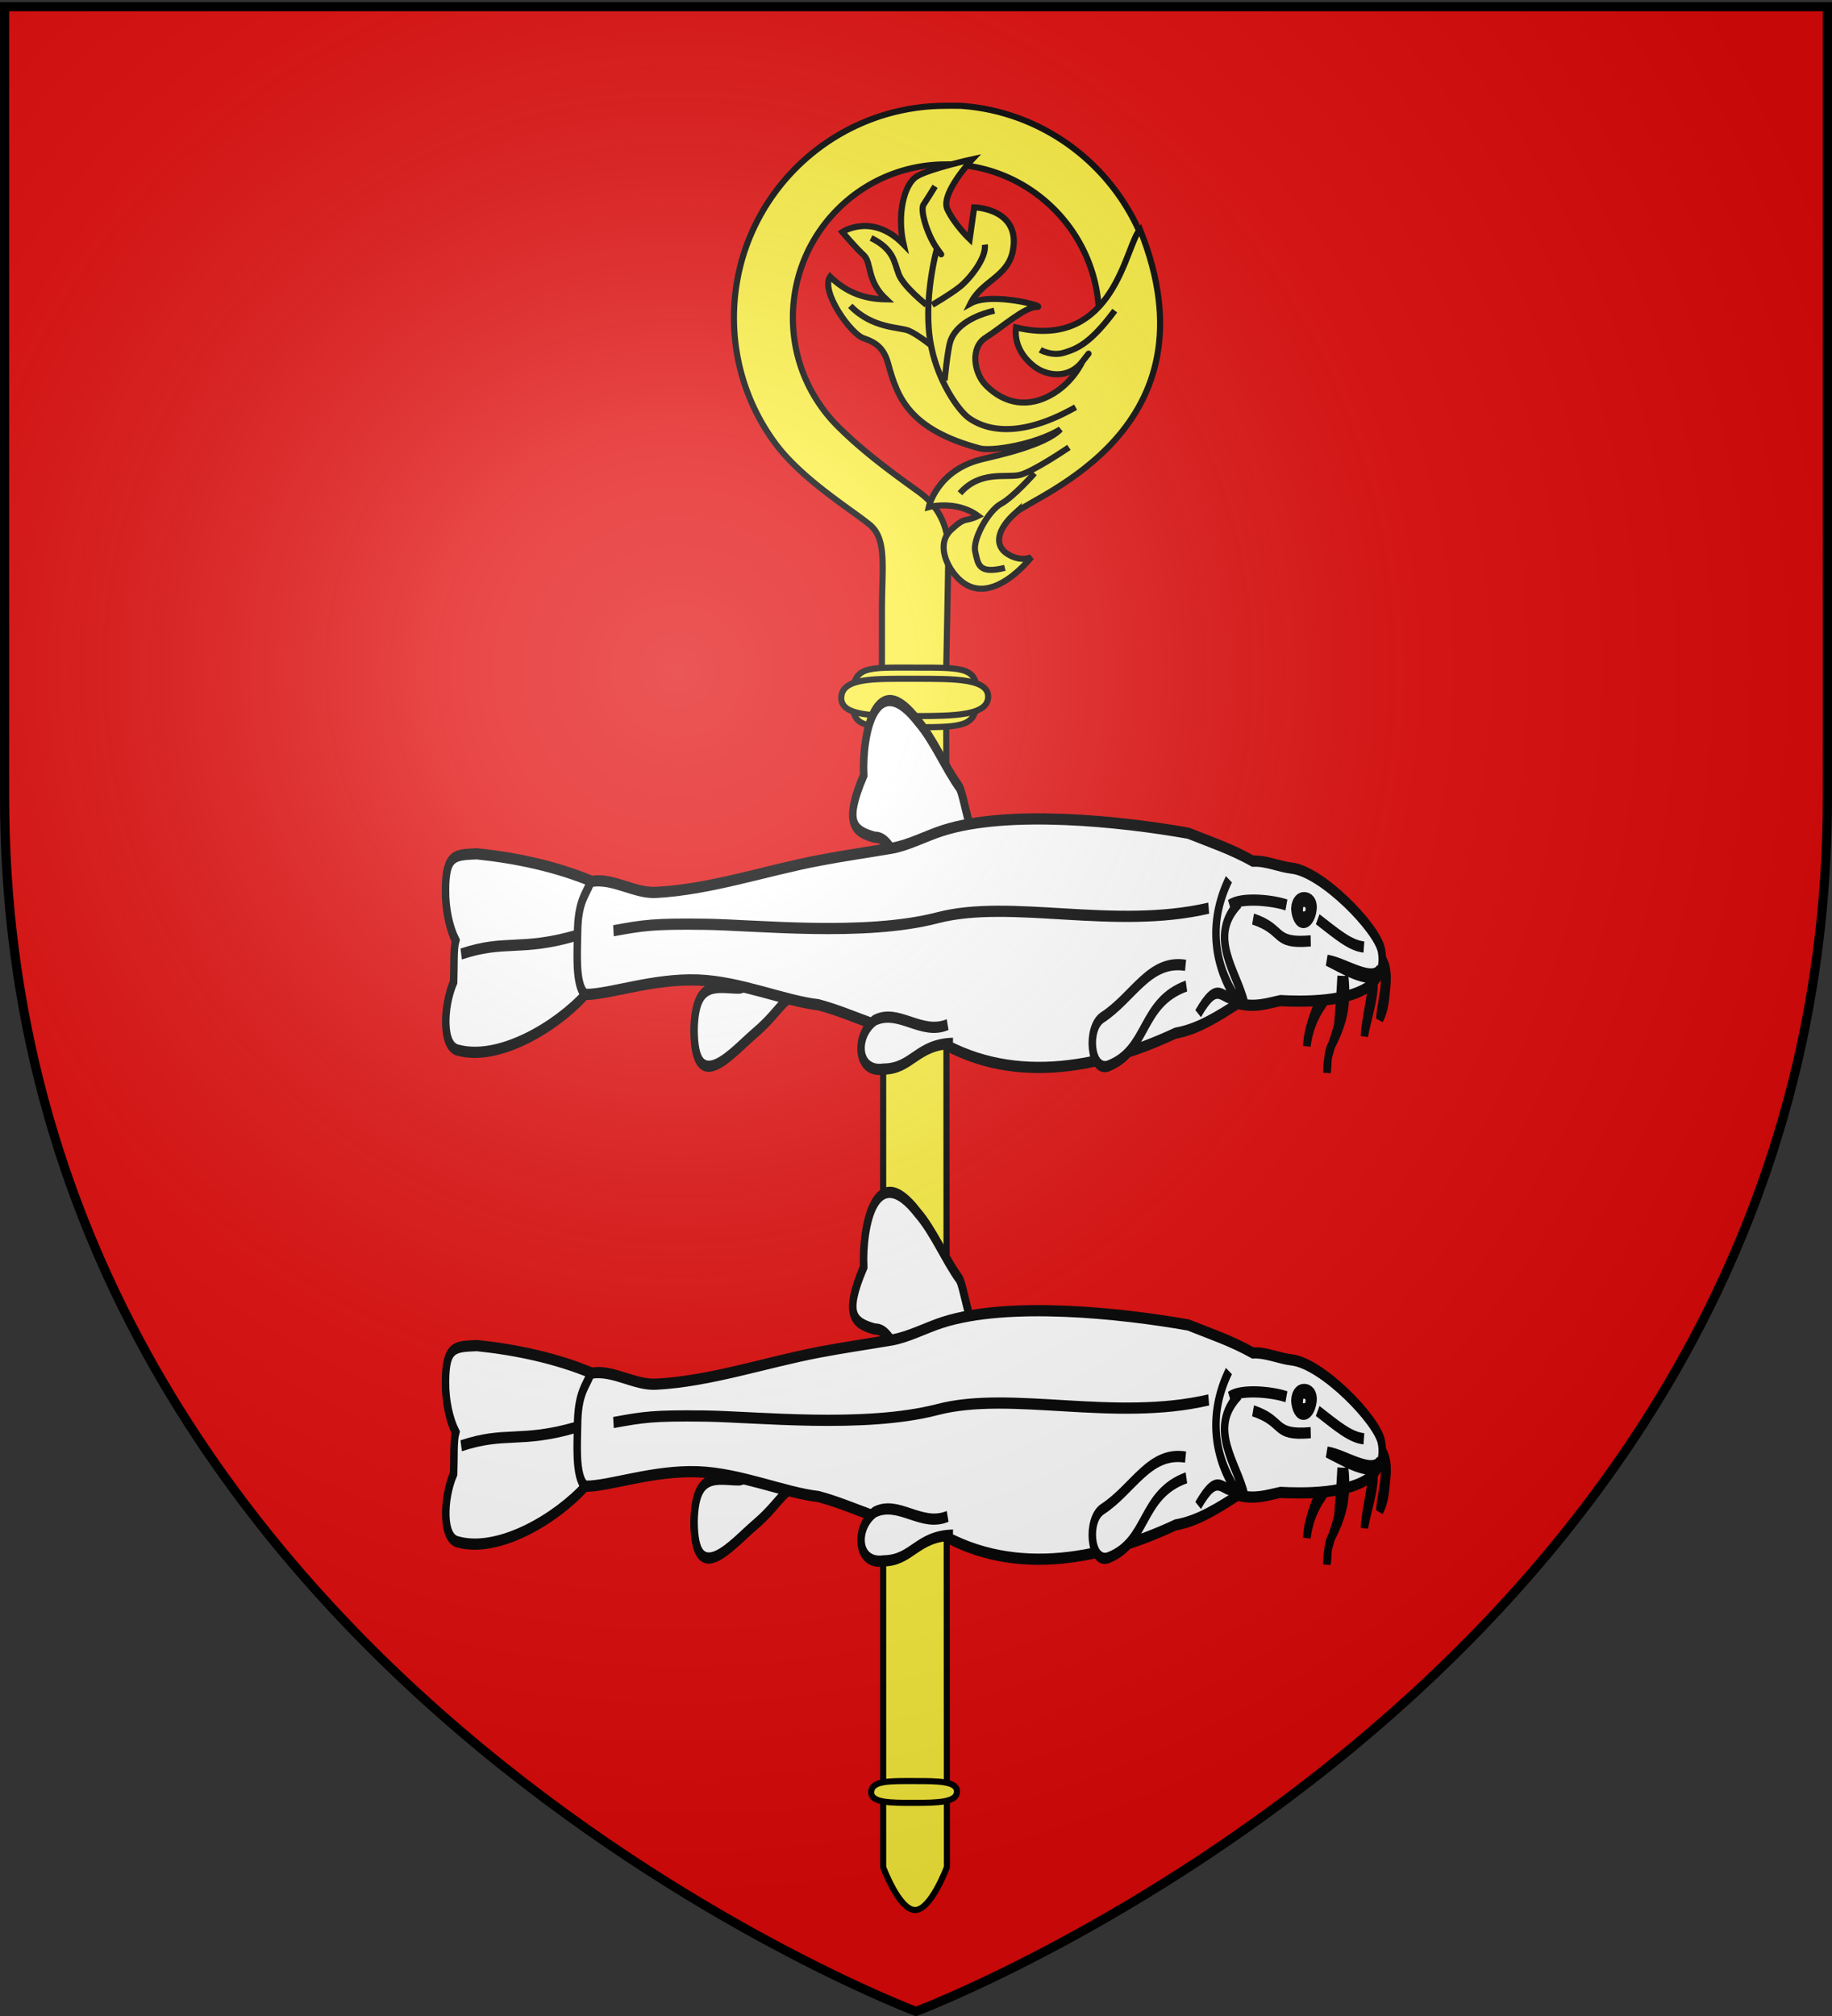
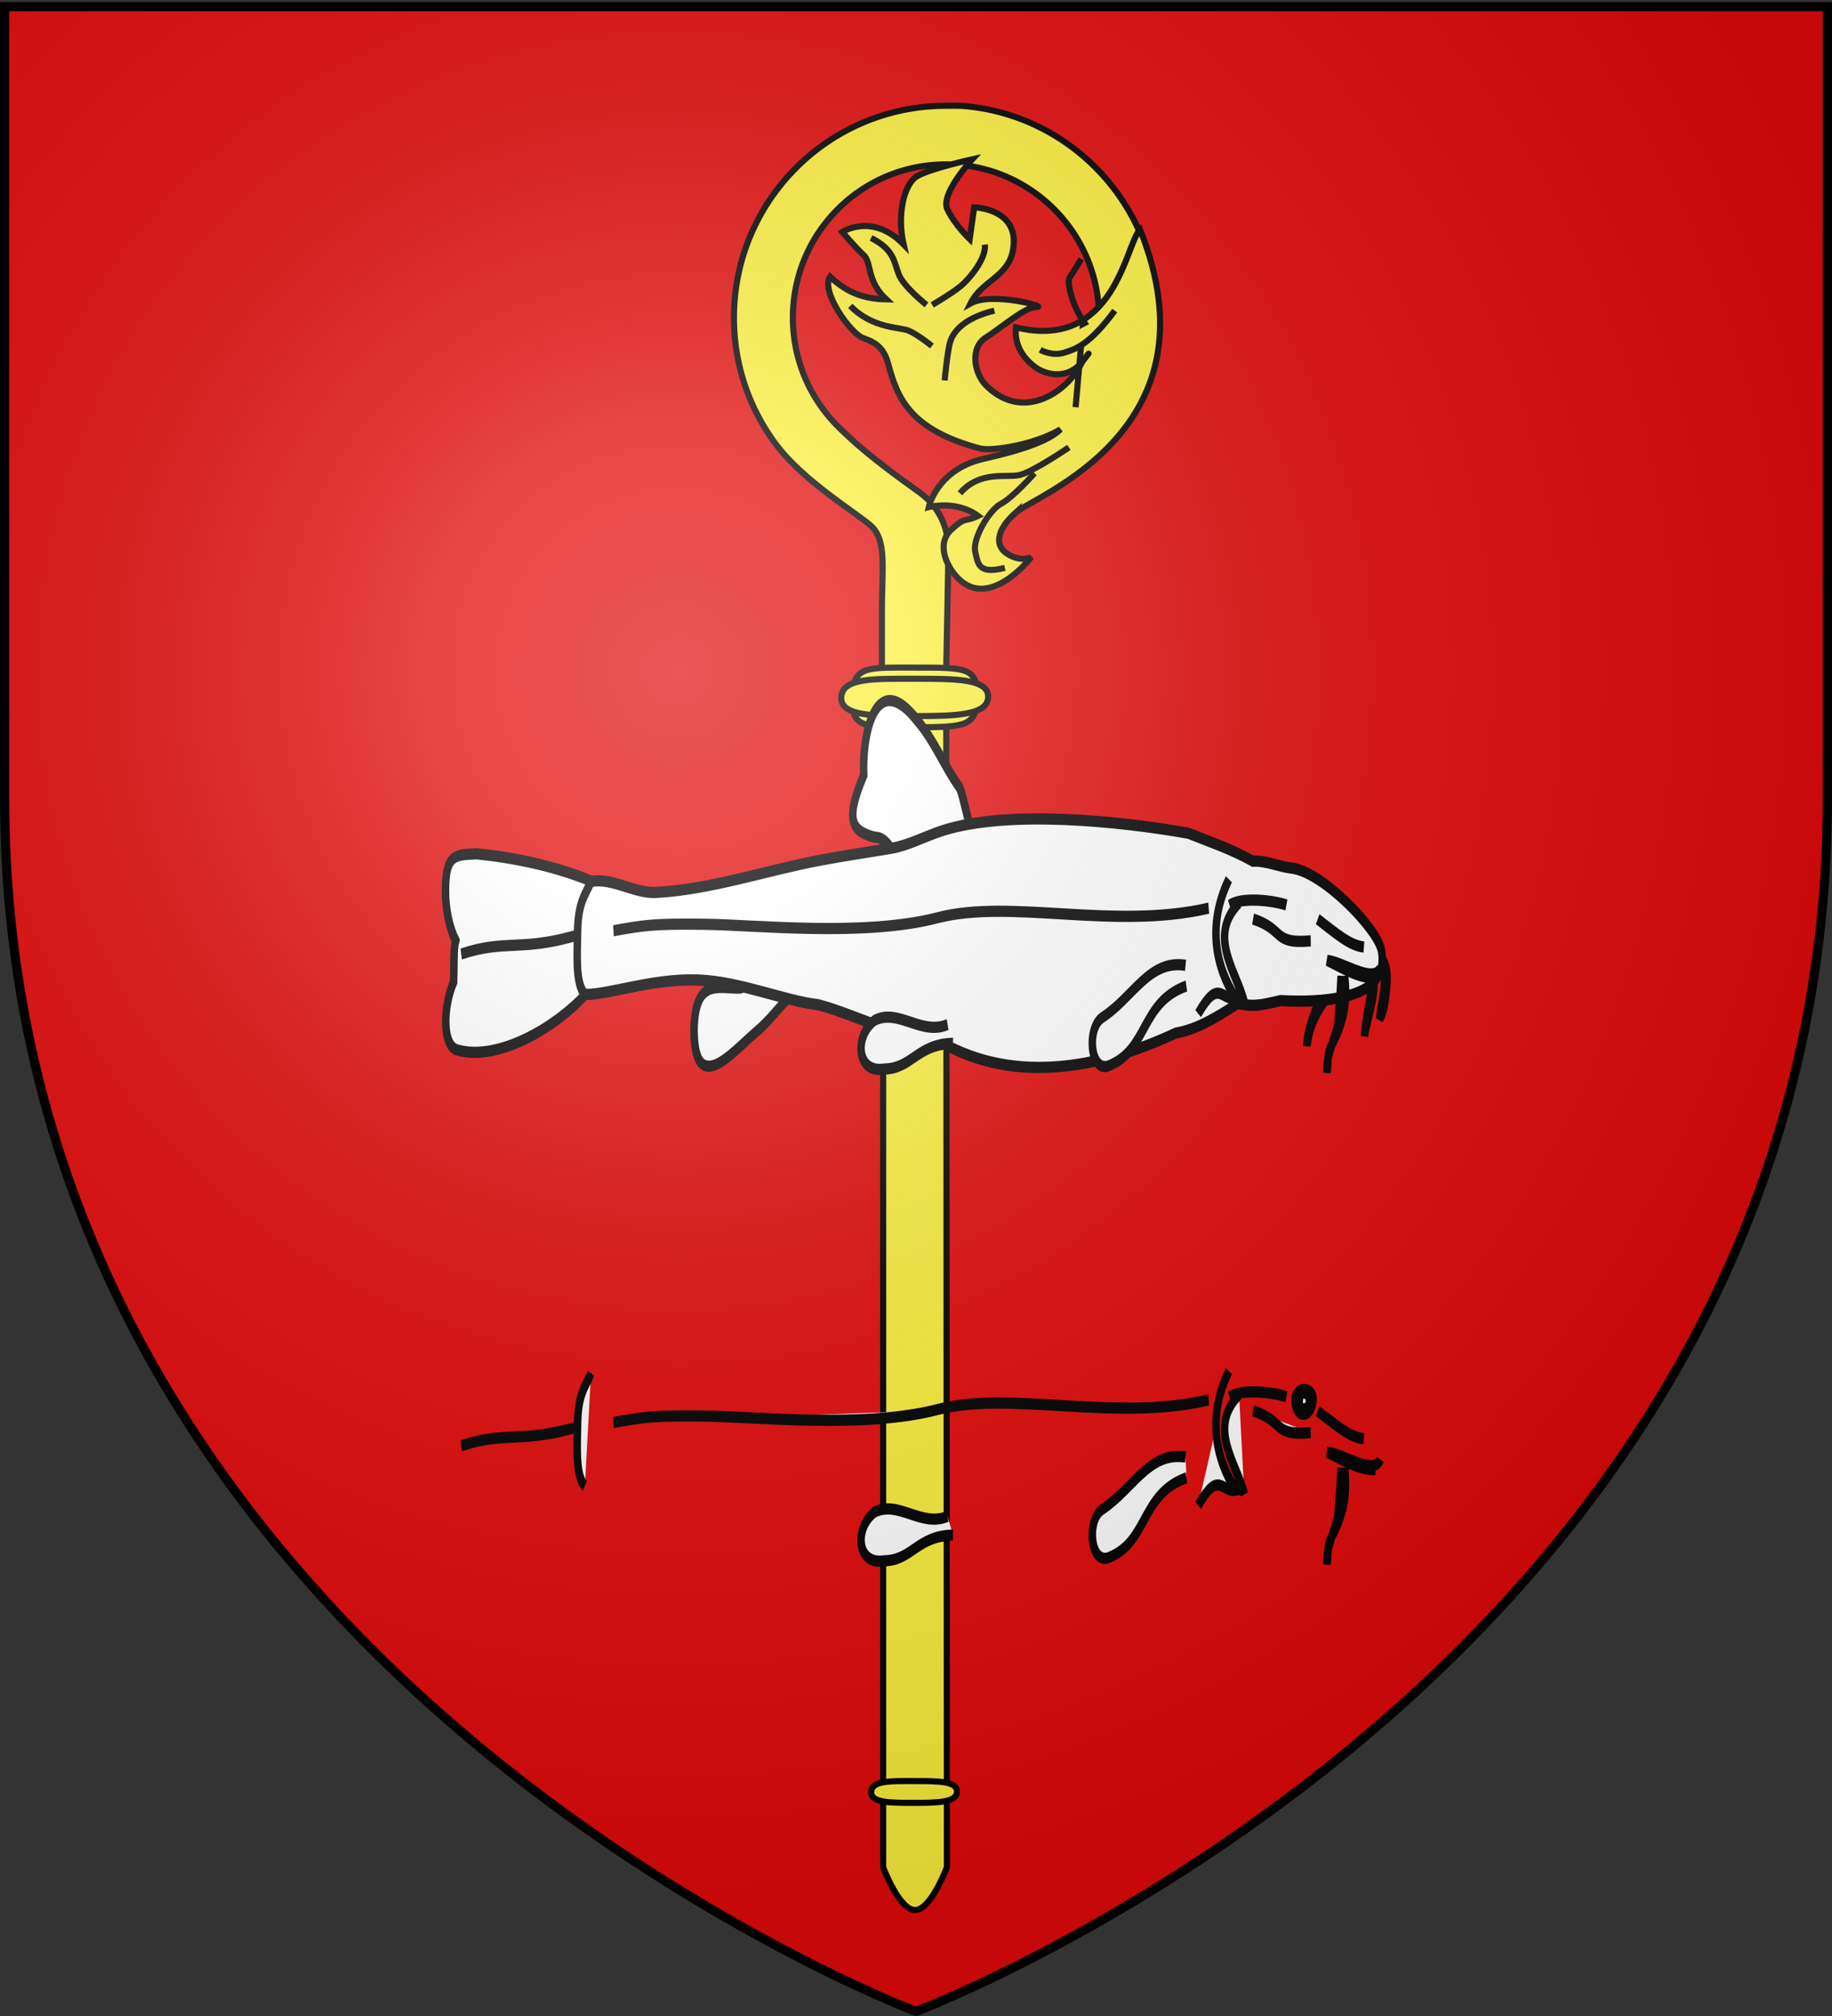
<svg xmlns="http://www.w3.org/2000/svg" xmlns:xlink="http://www.w3.org/1999/xlink" width="600" height="660" version="1.0">
  <rect width="100%" height="100%" fill="#333333" stroke="none" />
  <desc>Flag of Canton of Valais (Wallis)</desc>
  <defs>
    <radialGradient xlink:href="#a" id="c" cx="221.445" cy="226.331" r="300" fx="221.445" fy="226.331" gradientTransform="matrix(1.353 0 0 1.349 -77.63 -85.747)" gradientUnits="userSpaceOnUse" />
    <linearGradient id="a">
      <stop offset="0" style="stop-color:white;stop-opacity:.314" />
      <stop offset=".19" style="stop-color:white;stop-opacity:.251" />
      <stop offset=".6" style="stop-color:#6b6b6b;stop-opacity:.125" />
      <stop offset="1" style="stop-color:black;stop-opacity:.125" />
    </linearGradient>
  </defs>
  <g style="display:inline">
    <path d="M300 658.5s298.5-112.32 298.5-397.772V2.176H1.5v258.552C1.5 546.18 300 658.5 300 658.5" style="fill:#e20909;fill-opacity:1;fill-rule:evenodd;stroke:none;stroke-width:1px;stroke-linecap:butt;stroke-linejoin:miter;stroke-opacity:1" />
  </g>
  <g style="display:inline">
    <g style="fill:#fcef3c">
      <g style="fill:#fcef3c">
        <g style="fill:#fcef3c;stroke:#000;stroke-width:.571;stroke-miterlimit:4;stroke-dasharray:none;stroke-opacity:1">
          <g style="fill:#fcef3c;stroke:#000;stroke-width:.576;stroke-miterlimit:4;stroke-dasharray:none;stroke-opacity:1">
            <path d="M-78.76 3.41c-10.388.718-18.594 9.425-18.594 20 0 1.725.213 3.403.625 5h5.781a14.6 14.6 0 0 1-.875-5c0-7.738 6.082-14.081 13.719-14.469.246-.013.5 0 .75 0 7.982 0 14.437 6.481 14.437 14.469 0 3.993-1.614 7.61-4.225 10.23-2.612 2.618-5.709 4.788-7.686 6.224-1.995 1.449-2.775 3.453-2.766 5.531.01 2.078.271 14.64.271 14.64h6v-8.781c0-4.391-.507-6.959 1.173-8.33 1.735-1.417 6.366-4.262 8.846-7.59a19.88 19.88 0 0 0 3.95-11.924c0-11.044-8.963-20-20-20-.302 0-.608-.014-.907 0-.082.003-.167-.005-.25 0-.082.004-.168-.006-.25 0z" style="fill:#fcef3c;fill-opacity:1;fill-rule:nonzero;stroke:#000;stroke-width:.576;stroke-miterlimit:4;stroke-dasharray:none;stroke-opacity:1" transform="matrix(-3.469 0 0 3.469 41.416 22.808)" />
            <g style="fill:#fcef3c;fill-opacity:1;stroke:#000;stroke-width:.576;stroke-miterlimit:4;stroke-dasharray:none;stroke-opacity:1">
              <path d="M-84.22 41.896c1.835 1.65 2.02 3.131.74 3.918-1.28.786-2.22.278-2.22.278s3.873 5.04 6.894 2.02c1.126-1.127 2.098-3.27.678-4.597-1.419-1.326-1.268-.684-2.545-1.31 2.063-1.53 4.658-.834 4.658-.834s-.765-3.483-5.014-4.514c-1.53-.37-5.956-1.312-7.424-2.827 2.413 1.463 6.522 2.096 7.61 1.804 6.611-1.771 7.788-4.75 8.652-7.975.39-1.451 1.126-2.02 2.33-2.422 1.202-.4 4.084-4.425 3.159-5.813-1.377 1.32-2.958 2.116-5.304 2.146 1.895-1.774 1.348-3.455 2.135-4.18s2.014-2.179 2.014-2.179-2.822-1.861-5.784 1.166c.648-2.838-.047-5.7-1.266-6.425-1.218-.725-5.213-1.603-5.213-1.603s3.039 3.254 2.345 4.72-2.106 2.81-2.106 2.81l-.424-2.996s-4.472.096-3.64 4.155c.5 2.434 2.934 2.786 3.982 4.909-2.02-1.126-7.365.352-6.24.336 1.127-.015 3.308 1.953 4.804 2.894 1.496.94 1.115 3.337.005 4.478-1.11 1.142-3.043 2.293-5.557 1.229s-3.563-3.44-3.563-3.44-1.343-1.711 0 0c1.342 1.713 3.424 1.327 4.565.432s1.873-2.158 1.694-3.66c-9.363 2.254-10.336-7.888-11.71-9.234-7.58 18.898 9.91 25.064 11.745 26.714z" style="fill:#fcef3c;fill-opacity:1;fill-rule:evenodd;stroke:#000;stroke-width:.576;stroke-linecap:butt;stroke-linejoin:miter;stroke-miterlimit:4;stroke-dasharray:none;stroke-opacity:1" transform="matrix(-3.469 0 0 3.469 40.476 22.495)" />
              <g style="fill:#fcef3c;fill-opacity:1;stroke:#000;stroke-width:.576;stroke-miterlimit:4;stroke-dasharray:none;stroke-opacity:1">
-                 <path d="M-89.88 31.945c6.047 3.43 9.115 1.715 10.107.993.993-.722 3.249-3.88 3.7-7.851s-.722-8.122-.722-8.122-.902 1.264 0 0c.903-1.263 1.625-3.61 1.264-4.15a80 80 0 0 1-1.083-1.715" style="fill:none;fill-opacity:1;fill-rule:evenodd;stroke:#000;stroke-width:.576;stroke-linecap:butt;stroke-linejoin:miter;stroke-miterlimit:4;stroke-dasharray:none;stroke-opacity:1" transform="matrix(-3.469 0 0 3.469 40.476 22.495)" />
+                 <path d="M-89.88 31.945s-.722-8.122-.722-8.122-.902 1.264 0 0c.903-1.263 1.625-3.61 1.264-4.15a80 80 0 0 1-1.083-1.715" style="fill:none;fill-opacity:1;fill-rule:evenodd;stroke:#000;stroke-width:.576;stroke-linecap:butt;stroke-linejoin:miter;stroke-miterlimit:4;stroke-dasharray:none;stroke-opacity:1" transform="matrix(-3.469 0 0 3.469 40.476 22.495)" />
                <path d="M-81.307 16.604c-.18 1.264 1.444 3.249 2.347 3.971.902.722 2.616 1.715 2.616 1.715M-70.568 15.973c-2.166 1.083-2.166 2.256-2.617 3.429s-2.617 2.888-2.617 2.888M-68.61 22.38c-2.093 2.166-4.662 1.985-5.518 2.346s-2.188 1.444-2.188 1.444M-82.21 22.831c2.979.722 3.881 2.076 4.152 2.888.27.812.541 3.7.541 3.7M-93.58 22.831c2.347 3.158 3.61 3.61 4.783 3.97 1.173.362 2.256-.27 2.256-.27M-78.96 40.067c-1.896-2.166-4.332-1.444-5.595-1.715-1.264-.27-4.693-2.617-4.693-2.617" style="fill:#fcef3c;fill-opacity:1;fill-rule:evenodd;stroke:#000;stroke-width:.576;stroke-linecap:butt;stroke-linejoin:miter;stroke-miterlimit:4;stroke-dasharray:none;stroke-opacity:1" transform="matrix(-3.469 0 0 3.469 40.476 22.495)" />
                <path d="M-83.202 47.106c2.527.631 2.527-.361 2.798-1.534s-1.264-3.88-2.437-4.512-3.158-2.888-3.158-2.888" style="fill:none;fill-opacity:1;fill-rule:evenodd;stroke:#000;stroke-width:.576;stroke-linecap:butt;stroke-linejoin:miter;stroke-miterlimit:4;stroke-dasharray:none;stroke-opacity:1" transform="matrix(-3.469 0 0 3.469 40.476 22.495)" />
              </g>
            </g>
            <path d="M-77.397 60.032h5.956v109.605s-1.497 4.044-3.009 4.044-3.008-4.044-3.008-4.044z" style="fill:#fcef3c;fill-opacity:1;fill-rule:nonzero" transform="matrix(-3.469 0 0 3.469 41.416 22.808)" />
            <g style="fill:#fcef3c;fill-opacity:1;stroke:#000;stroke-width:.576;stroke-miterlimit:4;stroke-dasharray:none;stroke-opacity:1">
              <path d="M-68.385 59.244c.065 2.852-.92 2.815-5.883 2.815-4.88 0-5.81-.108-5.883-2.815-.077-2.856 1.011-2.815 5.883-2.815 4.601 0 5.816-.185 5.883 2.815z" style="fill:#fcef3c;fill-opacity:1;fill-rule:nonzero;stroke:#000;stroke-width:.576;stroke-miterlimit:4;stroke-dasharray:none;stroke-opacity:1" transform="matrix(-3.469 0 0 3.469 41.94 22.808)" />
              <path d="M-67.335 59.244c.076 1.782-3.106 1.76-6.933 1.76s-6.847-.068-6.932-1.76c-.09-1.785 3.105-1.76 6.932-1.76s6.853-.116 6.933 1.76z" style="fill:#fcef3c;fill-opacity:1;fill-rule:nonzero;stroke:#000;stroke-width:.576;stroke-miterlimit:4;stroke-dasharray:none;stroke-opacity:1" transform="matrix(-3.469 0 0 3.469 41.94 22.808)" />
            </g>
            <g style="fill:#fcef3c;fill-opacity:1;stroke:#000;stroke-width:.987;stroke-miterlimit:4;stroke-dasharray:none;stroke-opacity:1">
              <path d="M-67.335 59.244c.076 1.782-3.106 1.76-6.933 1.76s-6.847-.068-6.932-1.76c-.09-1.785 3.105-1.76 6.932-1.76s6.853-.116 6.933 1.76z" style="fill:#fcef3c;fill-opacity:1;fill-rule:nonzero;stroke:#000;stroke-width:.987;stroke-miterlimit:4;stroke-dasharray:none;stroke-opacity:1" transform="matrix(-2.026 0 0 2.026 148.912 466.624)" />
            </g>
          </g>
        </g>
      </g>
    </g>
    <g style="stroke:#000;stroke-width:4.367;stroke-miterlimit:4;stroke-dasharray:none;stroke-opacity:1;display:inline">
      <g style="stroke:#000;stroke-width:3.837;stroke-miterlimit:4;stroke-dasharray:none;stroke-opacity:1">
-         <path d="M220.822 146.184c3.211 2.986 7.438-13.174 10.017-15.347 7.53-6.344 14.192-15.87 22.63-21.844 22.774-18.136 28.307 5.216 26.478 19.276 9.39 16.76 3.74 19.33-6.9 21.027-8.429-.31-11.763 8.524-17.776 12.788M296.344 199.266c20.98 4.883 19.41 9.883 33.795 18.762 11.107 6.852 29.523 23.287 31.164-.348.546-17.33-10.84-14.566-21.937-14.818-5.865-.133-11.518-8.692-16.965-10.662M34.89 192.115c.234 2.224 2.135 4.777 6.674 9.77 3.078 4.02 4.672 7.635 5.353 12.469.239-5.224-3.2-11.83-6.007-16.577-1.95-3.3-3.19-5.783-4.36-5.947M19.825 188.48c-2.511-.013-4.81.966-4.81 3.194 0 4.71 2.65 13.838 2.65 18.549-.836-6.416-8.26-20.831.135-22.68M11.041 182.84c-3.338 2.746-4.12 5.719-3.61 10.905.333 3.375.22 6.877 2.727 10.295-.076-3.51-1.477-7.777-1.612-11.562-.113-3.171.662-6.003 3.847-7.768" style="fill:#fff;fill-opacity:1;fill-rule:evenodd;stroke:#000;stroke-width:3.837;stroke-linecap:butt;stroke-linejoin:miter;stroke-miterlimit:4;stroke-dasharray:none;stroke-opacity:1" transform="matrix(-.638 -.027 -.041 .956 466.743 299.732)" />
-         <path d="M61.545 199.288c7.608 1.304 12.453 2.737 21.626 1.599 10.46 4.884 20.11 9.388 31.32 11.032 39.384 13.68 84.747 20.262 124.142 4.96 20.157.473 39.825-6.64 59.564-9.504 17.155-.785 40.263-6.789 62.183-6.71 23.315.084 45.287 6.285 57.325 6.559 14.447 11.628 43.139 24.09 64.024 20.909 8.39-.858 8.716-14.58 3.804-23.304.053-5.403.866-11.302-.14-14.12 3.333-4.02 6.016-10.448 6.334-17.153.744-12.605-4.607-12.123-15.26-12.83-19.713.788-40.583 3.083-59.536 7.735-10.957-1.479-22.03 3.578-33.224 2.863-27.849-1.777-55.947-9.108-83.062-13.336-12.77-1.992-24.143-3.399-36.55-5.163-8.527-1.213-17.439-4.73-25.812-6.786-33.222-8.162-90.927-5.78-125.959-2.65-10.772 2.56-21.799 4.6-33.694 8.625-6.711-.443-13.43 1.51-19.976 1.81-15.623.716-45.145 19.248-47.815 26.778-1.675 4.722-.075 8.932 4.061 11.59 10.72 6.893 35.961 7.155 46.645 7.096z" style="fill:#fff;fill-opacity:1;fill-rule:evenodd;stroke:#000;stroke-width:3.837;stroke-linecap:butt;stroke-linejoin:miter;stroke-miterlimit:4;stroke-dasharray:none;stroke-opacity:1" transform="matrix(-.638 -.027 -.041 .956 466.743 299.732)" />
        <path d="M57.414 167.604c-.442 2.56-2.078 4.637-4.637 4.637-2.56 0-4.307-1.967-4.638-4.637-.315-2.54 2.078-3.864 4.638-3.864s4.637 1.304 4.637 3.864z" style="fill:#fff;fill-opacity:1;stroke:#000;stroke-width:3.837;stroke-miterlimit:4;stroke-dasharray:none;stroke-opacity:1" transform="matrix(-.638 -.027 -.041 .956 467.588 299.769)" />
        <path d="M84.796 166.5c15.696 11.982-.467 23.722-4.858 34.007m10.6-41.957c10.235 15.87 5.03 29.922-6.184 40.632 7.483 1.038 9.135-6.934 18.99 5.741M228.33 218.614c18.603.84 20.274 9.267 34.979 9.807 13.894 1.872 15.695-10.942 5.659-16.54-12.017-4.492-24.206 4.619-37.504.41M110.853 188.582c18.798-1.511 26.096 11.697 41.472 19.026 7.932 3.84 5.065 18.569-3.77 16.585-20.588-5.892-15.105-22.144-38.586-28.544M19.874 179.75c7.136-.307 13.938-3.952 24.29-8.834" style="fill:#fff;fill-opacity:1;fill-rule:evenodd;stroke:#000;stroke-width:3.837;stroke-linecap:butt;stroke-linejoin:miter;stroke-miterlimit:4;stroke-dasharray:none;stroke-opacity:1" transform="matrix(-.638 -.027 -.041 .956 466.743 299.732)" />
        <path d="M60.505 166.5c6.797-1.365 23.264-2.18 29.149.883M100.253 168.708c48.04 8.907 101.519-.397 138.738 7.209 37.22 7.606 93.328 5.069 119.293 5.599s30.94 1.174 46.483 3.533M417.354 168.487c2.357 4.706 6.35 6.911 5.741 18.108-.295 5.423.292 17.333-5.078 20.536M29.229 189.907c-.808 2.584-1 5.267-.96 7.9-.114 6.083 2.972 11.828 6.462 16.63 1.65 2.552.802 5.789 1.304 8.593.86-5.952-3.22-10.97-4.527-16.613-.244-5.511-.563-10.991-.593-16.51M47.256 178.424c19.78 1.751 13.389-3.536 30.032-6.624" style="fill:#fff;fill-opacity:1;fill-rule:evenodd;stroke:#000;stroke-width:3.837;stroke-linecap:butt;stroke-linejoin:miter;stroke-miterlimit:4;stroke-dasharray:none;stroke-opacity:1" transform="matrix(-.638 -.027 -.041 .956 466.743 299.732)" />
        <path d="M56.5 167.604c0 2.56-1.164 3.96-3.723 3.96s-4.638-1.4-4.638-3.96.797-4.298 4.638-4.637c2.548-.225 3.722 2.077 3.722 4.637z" style="fill:#fff;fill-opacity:1;stroke:#000;stroke-width:6.12;stroke-miterlimit:4;stroke-dasharray:none;stroke-opacity:1" transform="matrix(-.385 -.017 -.027 .622 451.82 355.486)" />
        <path d="M13.25 190.128c8.685.337 16.487-2.714 25.173-5.3-9.127.59-24.67 7.527-27.382 1.767M423.979 187.257c27.951 6.247 36.136 2.275 58.297 7.95" style="fill:none;fill-rule:evenodd;stroke:#000;stroke-width:3.837;stroke-linecap:butt;stroke-linejoin:miter;stroke-miterlimit:4;stroke-dasharray:none;stroke-opacity:1" transform="matrix(-.638 -.027 -.041 .956 466.743 299.732)" />
      </g>
    </g>
    <g style="stroke:#000;stroke-width:4.367;stroke-miterlimit:4;stroke-dasharray:none;stroke-opacity:1;display:inline">
      <g style="stroke:#000;stroke-width:3.837;stroke-miterlimit:4;stroke-dasharray:none;stroke-opacity:1">
        <path d="M220.822 146.184c3.211 2.986 7.438-13.174 10.017-15.347 7.53-6.344 14.192-15.87 22.63-21.844 22.774-18.136 28.307 5.216 26.478 19.276 9.39 16.76 3.74 19.33-6.9 21.027-8.429-.31-11.763 8.524-17.776 12.788M296.344 199.266c20.98 4.883 19.41 9.883 33.795 18.762 11.107 6.852 29.523 23.287 31.164-.348.546-17.33-10.84-14.566-21.937-14.818-5.865-.133-11.518-8.692-16.965-10.662M34.89 192.115c.234 2.224 2.135 4.777 6.674 9.77 3.078 4.02 4.672 7.635 5.353 12.469.239-5.224-3.2-11.83-6.007-16.577-1.95-3.3-3.19-5.783-4.36-5.947M19.825 188.48c-2.511-.013-4.81.966-4.81 3.194 0 4.71 2.65 13.838 2.65 18.549-.836-6.416-8.26-20.831.135-22.68M11.041 182.84c-3.338 2.746-4.12 5.719-3.61 10.905.333 3.375.22 6.877 2.727 10.295-.076-3.51-1.477-7.777-1.612-11.562-.113-3.171.662-6.003 3.847-7.768" style="fill:#fff;fill-opacity:1;fill-rule:evenodd;stroke:#000;stroke-width:3.837;stroke-linecap:butt;stroke-linejoin:miter;stroke-miterlimit:4;stroke-dasharray:none;stroke-opacity:1" transform="matrix(-.638 -.027 -.041 .956 466.743 138.732)" />
        <path d="M61.545 199.288c7.608 1.304 12.453 2.737 21.626 1.599 10.46 4.884 20.11 9.388 31.32 11.032 39.384 13.68 84.747 20.262 124.142 4.96 20.157.473 39.825-6.64 59.564-9.504 17.155-.785 40.263-6.789 62.183-6.71 23.315.084 45.287 6.285 57.325 6.559 14.447 11.628 43.139 24.09 64.024 20.909 8.39-.858 8.716-14.58 3.804-23.304.053-5.403.866-11.302-.14-14.12 3.333-4.02 6.016-10.448 6.334-17.153.744-12.605-4.607-12.123-15.26-12.83-19.713.788-40.583 3.083-59.536 7.735-10.957-1.479-22.03 3.578-33.224 2.863-27.849-1.777-55.947-9.108-83.062-13.336-12.77-1.992-24.143-3.399-36.55-5.163-8.527-1.213-17.439-4.73-25.812-6.786-33.222-8.162-90.927-5.78-125.959-2.65-10.772 2.56-21.799 4.6-33.694 8.625-6.711-.443-13.43 1.51-19.976 1.81-15.623.716-45.145 19.248-47.815 26.778-1.675 4.722-.075 8.932 4.061 11.59 10.72 6.893 35.961 7.155 46.645 7.096z" style="fill:#fff;fill-opacity:1;fill-rule:evenodd;stroke:#000;stroke-width:3.837;stroke-linecap:butt;stroke-linejoin:miter;stroke-miterlimit:4;stroke-dasharray:none;stroke-opacity:1" transform="matrix(-.638 -.027 -.041 .956 466.743 138.732)" />
-         <path d="M57.414 167.604c-.442 2.56-2.078 4.637-4.637 4.637-2.56 0-4.307-1.967-4.638-4.637-.315-2.54 2.078-3.864 4.638-3.864s4.637 1.304 4.637 3.864z" style="fill:#fff;fill-opacity:1;stroke:#000;stroke-width:3.837;stroke-miterlimit:4;stroke-dasharray:none;stroke-opacity:1" transform="matrix(-.638 -.027 -.041 .956 467.588 138.769)" />
        <path d="M84.796 166.5c15.696 11.982-.467 23.722-4.858 34.007m10.6-41.957c10.235 15.87 5.03 29.922-6.184 40.632 7.483 1.038 9.135-6.934 18.99 5.741M228.33 218.614c18.603.84 20.274 9.267 34.979 9.807 13.894 1.872 15.695-10.942 5.659-16.54-12.017-4.492-24.206 4.619-37.504.41M110.853 188.582c18.798-1.511 26.096 11.697 41.472 19.026 7.932 3.84 5.065 18.569-3.77 16.585-20.588-5.892-15.105-22.144-38.586-28.544M19.874 179.75c7.136-.307 13.938-3.952 24.29-8.834" style="fill:#fff;fill-opacity:1;fill-rule:evenodd;stroke:#000;stroke-width:3.837;stroke-linecap:butt;stroke-linejoin:miter;stroke-miterlimit:4;stroke-dasharray:none;stroke-opacity:1" transform="matrix(-.638 -.027 -.041 .956 466.743 138.732)" />
        <path d="M60.505 166.5c6.797-1.365 23.264-2.18 29.149.883M100.253 168.708c48.04 8.907 101.519-.397 138.738 7.209 37.22 7.606 93.328 5.069 119.293 5.599s30.94 1.174 46.483 3.533M417.354 168.487c2.357 4.706 6.35 6.911 5.741 18.108-.295 5.423.292 17.333-5.078 20.536M29.229 189.907c-.808 2.584-1 5.267-.96 7.9-.114 6.083 2.972 11.828 6.462 16.63 1.65 2.552.802 5.789 1.304 8.593.86-5.952-3.22-10.97-4.527-16.613-.244-5.511-.563-10.991-.593-16.51M47.256 178.424c19.78 1.751 13.389-3.536 30.032-6.624" style="fill:#fff;fill-opacity:1;fill-rule:evenodd;stroke:#000;stroke-width:3.837;stroke-linecap:butt;stroke-linejoin:miter;stroke-miterlimit:4;stroke-dasharray:none;stroke-opacity:1" transform="matrix(-.638 -.027 -.041 .956 466.743 138.732)" />
-         <path d="M56.5 167.604c0 2.56-1.164 3.96-3.723 3.96s-4.638-1.4-4.638-3.96.797-4.298 4.638-4.637c2.548-.225 3.722 2.077 3.722 4.637z" style="fill:#fff;fill-opacity:1;stroke:#000;stroke-width:6.12;stroke-miterlimit:4;stroke-dasharray:none;stroke-opacity:1" transform="matrix(-.385 -.017 -.027 .622 451.82 194.486)" />
        <path d="M13.25 190.128c8.685.337 16.487-2.714 25.173-5.3-9.127.59-24.67 7.527-27.382 1.767M423.979 187.257c27.951 6.247 36.136 2.275 58.297 7.95" style="fill:none;fill-rule:evenodd;stroke:#000;stroke-width:3.837;stroke-linecap:butt;stroke-linejoin:miter;stroke-miterlimit:4;stroke-dasharray:none;stroke-opacity:1" transform="matrix(-.638 -.027 -.041 .956 466.743 138.732)" />
      </g>
    </g>
  </g>
  <g style="display:inline">
    <path d="M300 658.5s298.5-112.32 298.5-397.772V2.176H1.5v258.552C1.5 546.18 300 658.5 300 658.5" style="opacity:1;fill:url(#c);fill-opacity:1;fill-rule:evenodd;stroke:none;stroke-width:1px;stroke-linecap:butt;stroke-linejoin:miter;stroke-opacity:1" />
  </g>
  <path d="M300 658.5S1.5 546.18 1.5 260.728V2.176h597v258.552C598.5 546.18 300 658.5 300 658.5z" style="opacity:1;fill:none;fill-opacity:1;fill-rule:evenodd;stroke:#000;stroke-width:3;stroke-linecap:butt;stroke-linejoin:miter;stroke-miterlimit:4;stroke-dasharray:none;stroke-opacity:1" />
</svg>